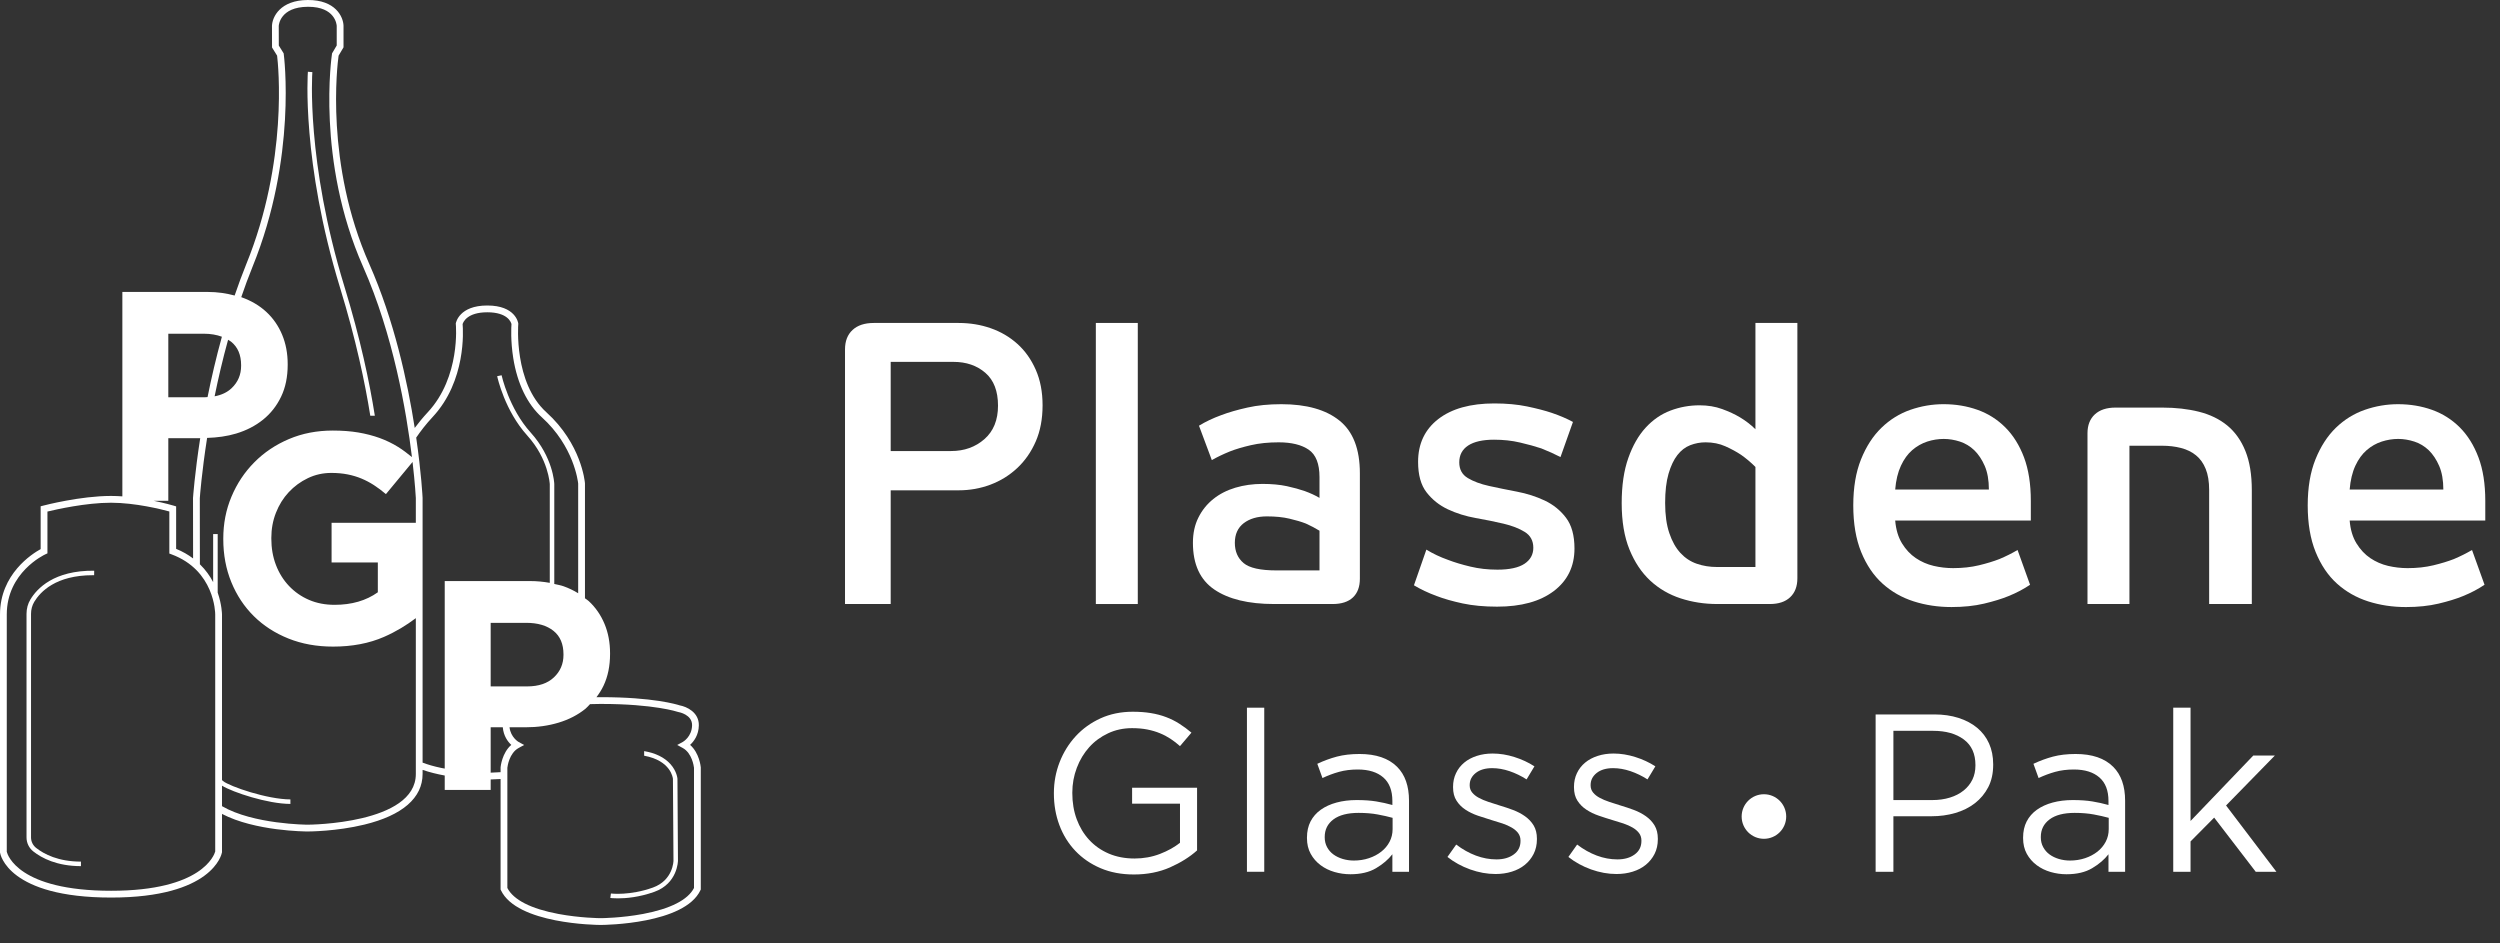
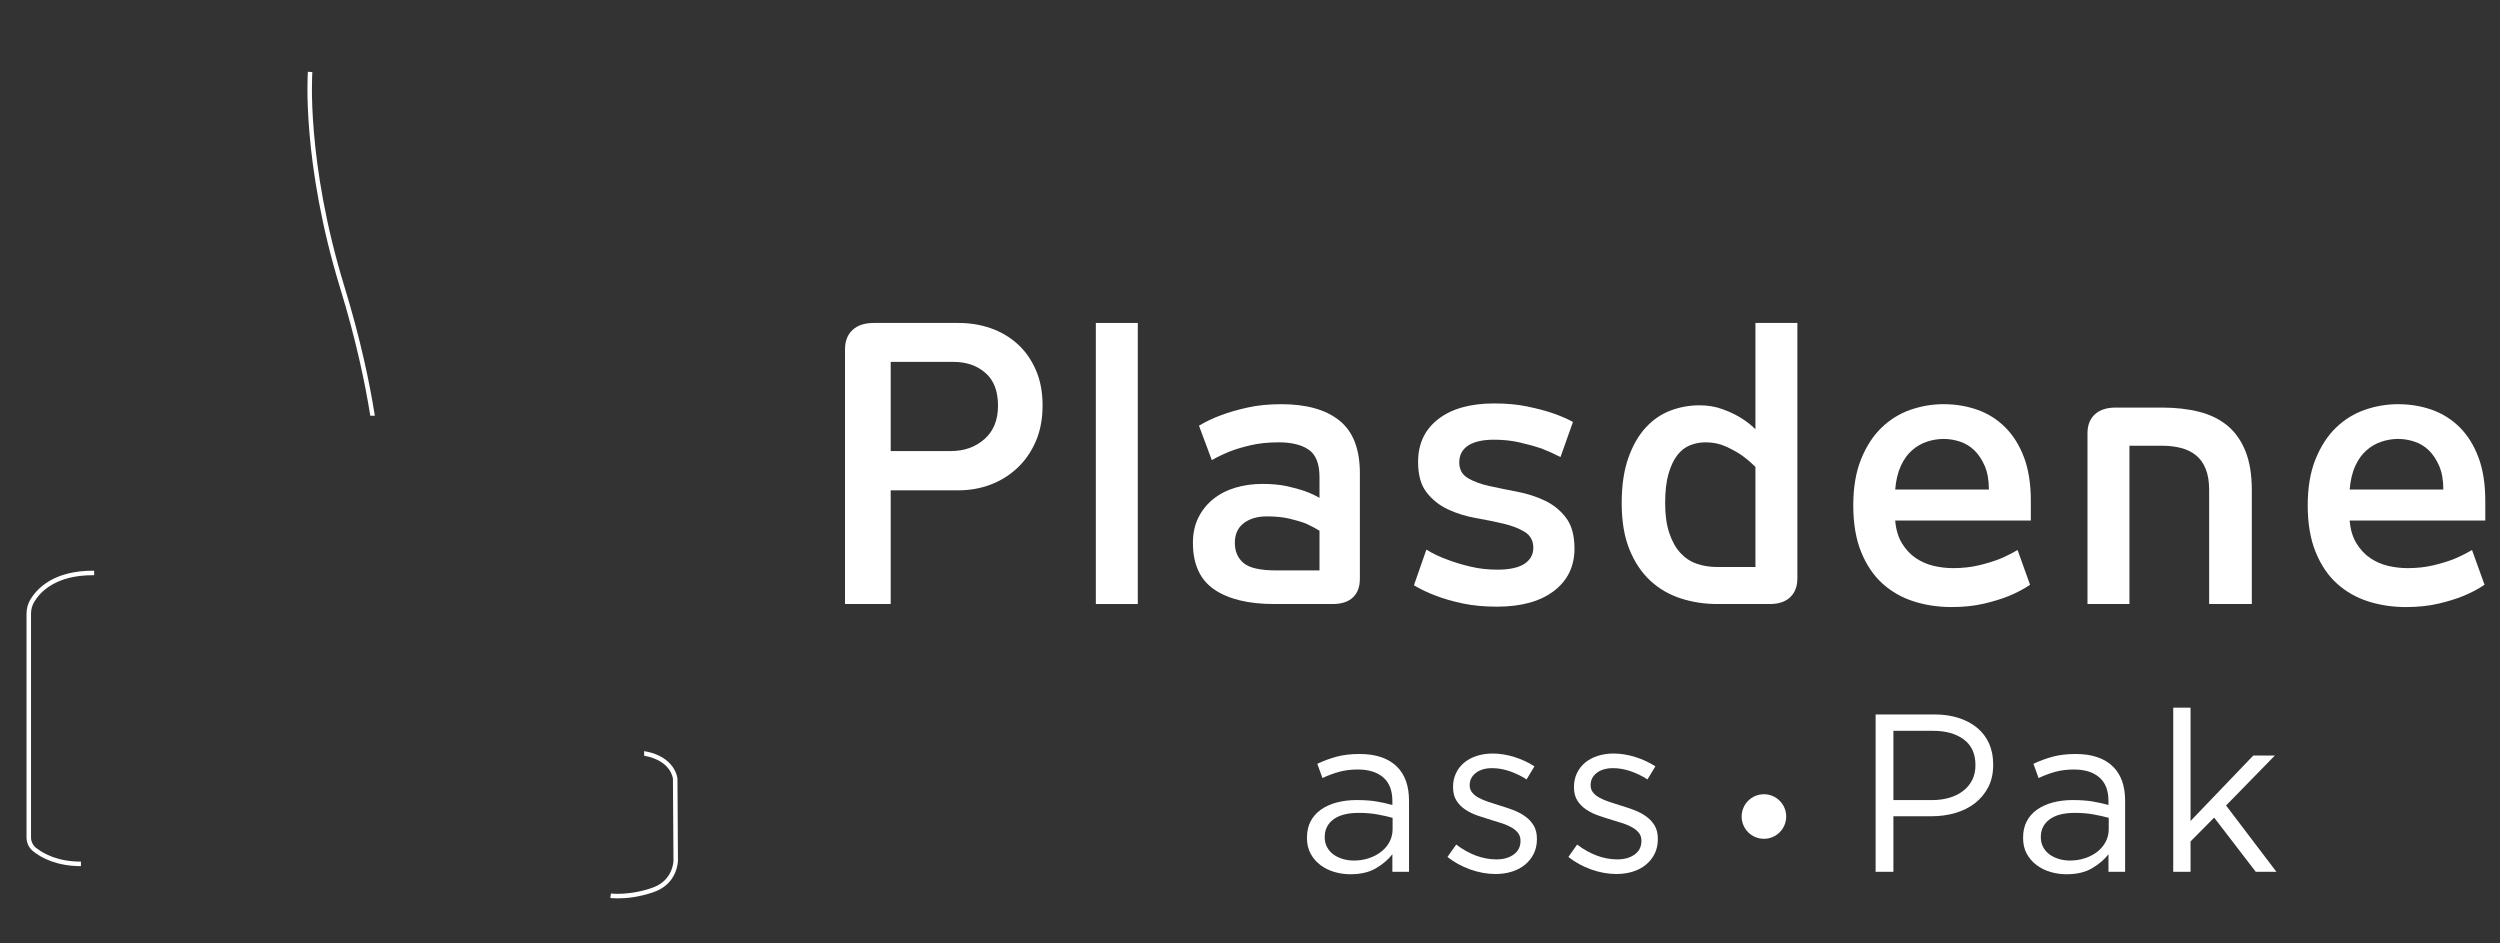
<svg xmlns="http://www.w3.org/2000/svg" width="220" height="83" viewBox="0 0 220 83" fill="none">
  <rect x="0" y="0" width="220" height="83" fill="#333333" stroke="none" />
-   <path fill-rule="evenodd" clip-rule="evenodd" d="M99.625 70.722H103.839V74.165C103.363 74.547 102.776 74.874 102.079 75.144C101.378 75.414 100.634 75.549 99.843 75.549C98.999 75.549 98.241 75.403 97.567 75.114C96.895 74.825 96.322 74.422 95.846 73.907C95.372 73.393 95.007 72.787 94.749 72.088C94.492 71.388 94.364 70.624 94.364 69.793V69.753C94.364 68.988 94.496 68.26 94.76 67.568C95.022 66.876 95.386 66.272 95.846 65.759C96.308 65.243 96.863 64.835 97.51 64.532C98.154 64.228 98.86 64.077 99.625 64.077C100.112 64.077 100.557 64.116 100.96 64.195C101.361 64.275 101.732 64.383 102.065 64.522C102.404 64.659 102.717 64.825 103.008 65.016C103.297 65.207 103.575 65.421 103.839 65.659L104.847 64.473C104.504 64.183 104.152 63.921 103.788 63.691C103.426 63.459 103.037 63.264 102.622 63.107C102.204 62.948 101.757 62.831 101.277 62.752C100.793 62.672 100.265 62.633 99.684 62.633C98.642 62.633 97.696 62.828 96.844 63.215C95.993 63.605 95.267 64.129 94.66 64.788C94.054 65.448 93.582 66.209 93.245 67.074C92.91 67.937 92.742 68.844 92.742 69.793V69.832C92.742 70.821 92.903 71.748 93.226 72.611C93.55 73.476 94.017 74.231 94.631 74.877C95.244 75.522 95.981 76.03 96.844 76.398C97.709 76.769 98.687 76.954 99.782 76.954C100.957 76.954 102.015 76.746 102.959 76.331C103.898 75.915 104.695 75.417 105.342 74.837V69.32H99.625V70.722Z" fill="white" />
-   <path fill-rule="evenodd" clip-rule="evenodd" d="M109.731 76.716H111.254V62.277H109.731V76.716Z" fill="white" />
  <path fill-rule="evenodd" clip-rule="evenodd" d="M119.642 66.351C118.889 66.351 118.224 66.428 117.643 66.582C117.063 66.736 116.491 66.948 115.922 67.214L116.377 68.468C116.853 68.244 117.337 68.061 117.831 67.924C118.327 67.786 118.877 67.716 119.483 67.716C120.446 67.716 121.195 67.95 121.728 68.413C122.263 68.879 122.529 69.569 122.529 70.488V70.84C122.067 70.71 121.593 70.605 121.106 70.525C120.617 70.446 120.043 70.405 119.385 70.405C118.738 70.405 118.147 70.48 117.614 70.624C117.08 70.769 116.618 70.981 116.228 71.257C115.841 71.534 115.54 71.878 115.328 72.285C115.118 72.695 115.013 73.169 115.013 73.71V73.749C115.013 74.277 115.122 74.738 115.34 75.134C115.557 75.53 115.848 75.863 116.21 76.134C116.572 76.405 116.981 76.604 117.435 76.736C117.89 76.867 118.356 76.934 118.831 76.934C119.74 76.934 120.495 76.757 121.094 76.4C121.695 76.042 122.173 75.636 122.529 75.174V76.716H123.993V70.465C123.993 69.173 123.644 68.177 122.945 67.479C122.192 66.728 121.09 66.351 119.642 66.351V66.351ZM122.549 72.957C122.549 73.367 122.459 73.739 122.283 74.074C122.106 74.413 121.862 74.702 121.552 74.946C121.244 75.189 120.882 75.381 120.469 75.519C120.055 75.658 119.61 75.728 119.139 75.728C118.797 75.728 118.471 75.68 118.163 75.589C117.855 75.496 117.581 75.365 117.344 75.193C117.108 75.022 116.921 74.807 116.783 74.55C116.645 74.293 116.575 74.007 116.575 73.69V73.65C116.575 73.005 116.831 72.49 117.344 72.106C117.856 71.725 118.593 71.534 119.552 71.534C120.183 71.534 120.745 71.58 121.238 71.673C121.732 71.764 122.168 71.864 122.549 71.969V72.957Z" fill="white" />
  <path fill-rule="evenodd" clip-rule="evenodd" d="M134.2 71.83C133.883 71.606 133.53 71.422 133.142 71.276C132.753 71.131 132.36 70.999 131.964 70.882C131.621 70.775 131.291 70.67 130.974 70.564C130.658 70.459 130.379 70.34 130.135 70.208C129.89 70.076 129.697 69.922 129.551 69.743C129.406 69.565 129.333 69.357 129.333 69.12V69.08C129.333 68.658 129.51 68.306 129.866 68.022C130.225 67.739 130.705 67.597 131.313 67.597C131.812 67.597 132.323 67.687 132.844 67.863C133.366 68.042 133.863 68.283 134.339 68.587L135.031 67.438C134.503 67.096 133.916 66.822 133.269 66.619C132.623 66.414 131.985 66.311 131.35 66.311C130.849 66.311 130.385 66.38 129.957 66.519C129.527 66.658 129.158 66.854 128.849 67.112C128.539 67.37 128.299 67.678 128.128 68.042C127.955 68.404 127.869 68.804 127.869 69.239V69.278C127.869 69.753 127.97 70.149 128.177 70.464C128.38 70.782 128.644 71.046 128.967 71.256C129.29 71.468 129.651 71.642 130.055 71.781C130.458 71.919 130.858 72.048 131.252 72.166C131.582 72.26 131.902 72.358 132.211 72.463C132.521 72.567 132.795 72.691 133.032 72.828C133.269 72.967 133.457 73.129 133.596 73.312C133.734 73.498 133.804 73.717 133.804 73.967V74.006C133.804 74.507 133.606 74.903 133.21 75.192C132.814 75.483 132.306 75.627 131.688 75.627C131.081 75.627 130.477 75.516 129.878 75.292C129.277 75.067 128.702 74.744 128.146 74.321L127.376 75.411C127.955 75.873 128.622 76.238 129.373 76.509C130.125 76.778 130.869 76.913 131.609 76.913C132.12 76.913 132.601 76.844 133.042 76.705C133.484 76.568 133.866 76.367 134.19 76.103C134.513 75.839 134.77 75.519 134.961 75.143C135.151 74.767 135.249 74.336 135.249 73.847V73.808C135.249 73.348 135.151 72.958 134.961 72.64C134.77 72.324 134.516 72.055 134.2 71.83" fill="white" />
  <path fill-rule="evenodd" clip-rule="evenodd" d="M144.841 71.83C144.525 71.606 144.171 71.422 143.784 71.276C143.394 71.131 143 70.999 142.606 70.882C142.262 70.775 141.93 70.67 141.616 70.564C141.299 70.459 141.02 70.34 140.776 70.208C140.531 70.076 140.338 69.922 140.192 69.743C140.047 69.565 139.974 69.357 139.974 69.12V69.08C139.974 68.658 140.152 68.306 140.507 68.022C140.863 67.739 141.347 67.597 141.954 67.597C142.453 67.597 142.964 67.687 143.486 67.863C144.007 68.042 144.504 68.283 144.98 68.587L145.672 67.438C145.144 67.096 144.557 66.822 143.91 66.619C143.262 66.414 142.623 66.311 141.99 66.311C141.49 66.311 141.027 66.38 140.599 66.519C140.169 66.658 139.8 66.854 139.49 67.112C139.18 67.37 138.94 67.678 138.768 68.042C138.597 68.404 138.51 68.804 138.51 69.239V69.278C138.51 69.753 138.612 70.149 138.817 70.464C139.021 70.782 139.285 71.046 139.609 71.256C139.932 71.468 140.292 71.642 140.697 71.781C141.1 71.919 141.497 72.048 141.893 72.166C142.223 72.26 142.543 72.358 142.853 72.463C143.162 72.567 143.437 72.691 143.674 72.828C143.91 72.967 144.098 73.129 144.237 73.312C144.376 73.498 144.445 73.717 144.445 73.967V74.006C144.445 74.507 144.246 74.903 143.851 75.192C143.455 75.483 142.948 75.627 142.33 75.627C141.722 75.627 141.118 75.516 140.519 75.292C139.918 75.067 139.343 74.744 138.788 74.321L138.018 75.411C138.597 75.873 139.263 76.238 140.013 76.509C140.766 76.778 141.511 76.913 142.25 76.913C142.761 76.913 143.242 76.844 143.682 76.705C144.125 76.568 144.508 76.367 144.831 76.103C145.154 75.839 145.412 75.519 145.603 75.143C145.792 74.767 145.89 74.336 145.89 73.847V73.808C145.89 73.348 145.792 72.958 145.603 72.64C145.412 72.324 145.158 72.055 144.841 71.83" fill="white" />
  <path fill-rule="evenodd" clip-rule="evenodd" d="M173.989 64.047C173.535 63.67 172.989 63.381 172.351 63.176C171.711 62.973 171.005 62.87 170.229 62.87H165.055V76.716H166.619V71.83H169.973C170.711 71.83 171.406 71.736 172.066 71.543C172.723 71.352 173.298 71.066 173.793 70.683C174.285 70.301 174.676 69.83 174.967 69.27C175.256 68.708 175.4 68.053 175.4 67.302V67.261C175.4 66.576 175.278 65.962 175.035 65.422C174.791 64.88 174.442 64.423 173.989 64.047V64.047ZM173.838 67.359C173.838 67.821 173.75 68.238 173.571 68.607C173.391 68.975 173.136 69.295 172.799 69.566C172.464 69.835 172.061 70.045 171.594 70.187C171.124 70.334 170.608 70.406 170.041 70.406H166.619V64.313H170.119C171.241 64.313 172.139 64.569 172.819 65.076C173.498 65.582 173.838 66.33 173.838 67.32V67.359Z" fill="white" />
  <path fill-rule="evenodd" clip-rule="evenodd" d="M182.659 66.351C181.909 66.351 181.241 66.428 180.662 66.582C180.083 66.736 179.509 66.948 178.942 67.214L179.396 68.468C179.872 68.244 180.357 68.061 180.851 67.924C181.346 67.786 181.897 67.716 182.501 67.716C183.466 67.716 184.212 67.95 184.745 68.413C185.282 68.879 185.546 69.569 185.546 70.488V70.84C185.087 70.71 184.61 70.605 184.123 70.525C183.635 70.446 183.062 70.405 182.403 70.405C181.758 70.405 181.166 70.48 180.633 70.624C180.097 70.769 179.638 70.981 179.247 71.257C178.86 71.534 178.558 71.878 178.347 72.285C178.137 72.695 178.032 73.169 178.032 73.71V73.749C178.032 74.277 178.14 74.738 178.357 75.134C178.575 75.53 178.866 75.863 179.228 76.134C179.591 76.405 180 76.604 180.454 76.736C180.911 76.867 181.373 76.934 181.848 76.934C182.76 76.934 183.515 76.757 184.112 76.4C184.715 76.042 185.192 75.636 185.546 75.174V76.716H187.01V70.465C187.01 69.173 186.661 68.177 185.962 67.479C185.212 66.728 184.109 66.351 182.659 66.351V66.351ZM185.568 72.957C185.568 73.367 185.478 73.739 185.302 74.074C185.124 74.413 184.881 74.702 184.573 74.946C184.261 75.189 183.901 75.381 183.488 75.519C183.073 75.658 182.628 75.728 182.156 75.728C181.816 75.728 181.491 75.68 181.181 75.589C180.872 75.496 180.598 75.365 180.364 75.193C180.127 75.022 179.941 74.807 179.802 74.55C179.662 74.293 179.592 74.007 179.592 73.69V73.65C179.592 73.005 179.851 72.49 180.364 72.106C180.873 71.725 181.611 71.534 182.569 71.534C183.2 71.534 183.764 71.58 184.256 71.673C184.749 71.764 185.185 71.864 185.568 71.969V72.957Z" fill="white" />
  <path fill-rule="evenodd" clip-rule="evenodd" d="M200.185 66.49H198.286L192.768 72.246V62.276H191.245V76.717H192.768V74.045L194.846 71.95L198.505 76.717H200.324L195.893 70.882L200.185 66.49Z" fill="white" />
  <path fill-rule="evenodd" clip-rule="evenodd" d="M155.225 69.893C154.142 69.893 153.265 70.771 153.265 71.855C153.265 72.936 154.142 73.814 155.225 73.814C156.31 73.814 157.186 72.936 157.186 71.855C157.186 70.771 156.31 69.893 155.225 69.893" fill="white" />
  <path fill-rule="evenodd" clip-rule="evenodd" d="M89.535 30.266C88.86 29.657 88.078 29.197 87.193 28.887C86.305 28.575 85.364 28.421 84.365 28.421H76.887C76.09 28.421 75.467 28.626 75.026 29.036C74.582 29.445 74.361 30.017 74.361 30.748V53.154H78.381V43.148H84.365C85.342 43.148 86.273 42.982 87.159 42.65C88.046 42.317 88.831 41.83 89.519 41.187C90.207 40.543 90.749 39.761 91.148 38.843C91.548 37.924 91.747 36.866 91.747 35.668C91.747 34.493 91.548 33.451 91.148 32.542C90.749 31.635 90.212 30.875 89.535 30.266M86.628 38.645C85.831 39.342 84.853 39.691 83.702 39.691H78.381V31.845H83.902C85.032 31.845 85.97 32.166 86.711 32.809C87.454 33.451 87.825 34.416 87.825 35.7C87.825 36.964 87.425 37.946 86.628 38.645" fill="white" />
  <path fill-rule="evenodd" clip-rule="evenodd" d="M96.434 53.154H100.125V28.42H96.434V53.154Z" fill="white" />
  <path fill-rule="evenodd" clip-rule="evenodd" d="M119.058 52.573C119.466 52.186 119.669 51.637 119.669 50.926V41.653C119.669 39.524 119.075 37.979 117.877 37.016C116.681 36.05 114.973 35.569 112.755 35.569C111.65 35.569 110.649 35.667 109.766 35.868C108.878 36.066 108.113 36.288 107.47 36.532C106.74 36.799 106.087 37.109 105.51 37.462L106.64 40.488C107.106 40.223 107.637 39.967 108.234 39.724C108.744 39.524 109.36 39.341 110.081 39.175C110.802 39.008 111.616 38.925 112.524 38.925C113.655 38.925 114.537 39.141 115.168 39.575C115.797 40.006 116.116 40.81 116.116 41.984V43.814C115.738 43.59 115.305 43.392 114.818 43.215C114.372 43.059 113.85 42.915 113.24 42.782C112.629 42.65 111.912 42.584 111.096 42.584C110.253 42.584 109.46 42.695 108.718 42.915C107.976 43.137 107.326 43.468 106.772 43.912C106.219 44.355 105.781 44.898 105.461 45.542C105.136 46.185 104.977 46.926 104.977 47.769C104.977 49.654 105.603 51.021 106.857 51.876C108.108 52.729 109.864 53.154 112.123 53.154H117.276C118.052 53.154 118.647 52.961 119.058 52.573V52.573ZM116.116 50.196H112.325C110.907 50.196 109.942 49.979 109.433 49.547C108.922 49.116 108.666 48.522 108.666 47.769C108.666 47.016 108.93 46.438 109.446 46.041C109.969 45.642 110.649 45.442 111.492 45.442C112.249 45.442 112.905 45.508 113.47 45.642C114.036 45.773 114.518 45.917 114.919 46.073C115.359 46.273 115.762 46.484 116.116 46.704V50.196Z" fill="white" />
  <path fill-rule="evenodd" clip-rule="evenodd" d="M137.806 45.559C137.308 44.904 136.681 44.401 135.931 44.046C135.174 43.691 134.359 43.43 133.484 43.264C132.609 43.098 131.795 42.931 131.04 42.765C130.289 42.599 129.663 42.367 129.165 42.068C128.666 41.768 128.415 41.308 128.415 40.687C128.415 40.045 128.674 39.553 129.195 39.208C129.718 38.866 130.477 38.693 131.475 38.693C132.292 38.693 133.057 38.776 133.768 38.944C134.477 39.109 135.097 39.28 135.631 39.458C136.249 39.702 136.814 39.957 137.324 40.221L138.42 37.131C137.889 36.842 137.27 36.576 136.56 36.334C135.961 36.133 135.234 35.945 134.384 35.767C133.53 35.59 132.57 35.502 131.506 35.502C129.4 35.502 127.755 35.96 126.569 36.877C125.383 37.796 124.792 39.052 124.792 40.643C124.792 41.794 125.039 42.689 125.54 43.33C126.038 43.971 126.664 44.469 127.417 44.823C128.173 45.176 128.984 45.43 129.862 45.586C130.735 45.74 131.553 45.906 132.304 46.082C133.057 46.261 133.684 46.502 134.183 46.813C134.68 47.123 134.932 47.586 134.932 48.204C134.932 48.801 134.67 49.272 134.151 49.615C133.629 49.957 132.836 50.13 131.775 50.13C130.93 50.13 130.138 50.04 129.395 49.862C128.654 49.686 127.992 49.487 127.417 49.265C126.73 49.021 126.099 48.722 125.521 48.366L124.427 51.506C125.024 51.864 125.689 52.178 126.42 52.447C127.061 52.694 127.828 52.912 128.713 53.102C129.6 53.291 130.607 53.386 131.739 53.386C133.866 53.386 135.533 52.927 136.742 52.007C137.95 51.089 138.554 49.84 138.554 48.268C138.554 47.116 138.304 46.212 137.806 45.559" fill="white" />
  <path fill-rule="evenodd" clip-rule="evenodd" d="M154.478 37.774C154.08 37.38 153.625 37.028 153.112 36.721C152.672 36.457 152.151 36.215 151.552 35.997C150.954 35.777 150.288 35.667 149.558 35.667C148.67 35.667 147.815 35.823 146.998 36.132C146.177 36.442 145.453 36.943 144.821 37.63C144.19 38.317 143.679 39.207 143.292 40.304C142.902 41.402 142.709 42.727 142.709 44.277C142.709 45.873 142.936 47.23 143.39 48.351C143.845 49.468 144.456 50.383 145.217 51.092C145.982 51.803 146.876 52.323 147.895 52.656C148.915 52.988 149.99 53.154 151.122 53.154H155.742C156.517 53.154 157.114 52.956 157.537 52.554C157.957 52.157 158.169 51.602 158.169 50.894V28.42H154.478V37.774ZM154.478 49.896H151.086C150.467 49.896 149.876 49.803 149.325 49.613C148.771 49.424 148.289 49.105 147.878 48.662C147.467 48.217 147.142 47.635 146.898 46.911C146.654 46.19 146.532 45.306 146.532 44.26C146.532 43.238 146.631 42.382 146.83 41.693C147.03 41.004 147.292 40.454 147.612 40.043C147.934 39.632 148.309 39.343 148.743 39.175C149.174 39.009 149.624 38.925 150.088 38.925C150.729 38.925 151.315 39.041 151.834 39.275C152.356 39.508 152.816 39.759 153.215 40.025C153.657 40.336 154.08 40.691 154.478 41.092V49.896Z" fill="white" />
  <path fill-rule="evenodd" clip-rule="evenodd" d="M177.545 48.399C177.056 48.689 176.523 48.955 175.946 49.198C175.435 49.396 174.834 49.581 174.146 49.746C173.457 49.912 172.7 49.995 171.878 49.995C171.302 49.995 170.727 49.929 170.162 49.797C169.595 49.664 169.074 49.437 168.596 49.115C168.118 48.794 167.711 48.362 167.378 47.819C167.045 47.276 166.845 46.606 166.777 45.807H178.713V44.077C178.713 42.593 178.513 41.319 178.116 40.256C177.715 39.192 177.166 38.31 176.469 37.613C175.77 36.914 174.958 36.399 174.025 36.066C173.095 35.734 172.096 35.568 171.035 35.568C170.037 35.568 169.062 35.734 168.109 36.066C167.155 36.399 166.307 36.927 165.564 37.647C164.823 38.366 164.224 39.291 163.77 40.422C163.315 41.551 163.088 42.904 163.088 44.477C163.088 46.072 163.32 47.442 163.785 48.584C164.252 49.724 164.877 50.65 165.665 51.359C166.452 52.068 167.366 52.59 168.407 52.921C169.449 53.255 170.556 53.42 171.732 53.42C172.795 53.42 173.75 53.319 174.591 53.121C175.433 52.921 176.153 52.701 176.752 52.456C177.461 52.168 178.092 51.835 178.645 51.459L177.545 48.399ZM167.28 40.987C167.546 40.412 167.881 39.951 168.28 39.606C168.681 39.264 169.121 39.016 169.598 38.858C170.077 38.704 170.56 38.626 171.05 38.626C171.517 38.626 171.99 38.704 172.47 38.858C172.947 39.016 173.37 39.269 173.738 39.623C174.105 39.978 174.411 40.439 174.657 41.002C174.902 41.569 175.022 42.261 175.022 43.081H166.777C166.845 42.261 167.012 41.564 167.28 40.987V40.987Z" fill="white" />
  <path fill-rule="evenodd" clip-rule="evenodd" d="M193.252 40.072C193.619 40.371 193.904 40.769 194.103 41.27C194.305 41.767 194.405 42.382 194.405 43.115V53.153H198.16V43.147C198.16 41.773 197.972 40.62 197.595 39.689C197.221 38.759 196.686 38.011 196.001 37.445C195.313 36.882 194.483 36.477 193.504 36.232C192.533 35.988 191.457 35.868 190.284 35.868H186.16C185.385 35.868 184.781 36.066 184.347 36.464C183.916 36.865 183.699 37.418 183.699 38.127V53.153H187.39V39.224H190.262C190.864 39.224 191.421 39.29 191.934 39.424C192.445 39.557 192.885 39.772 193.252 40.072" fill="white" />
  <path fill-rule="evenodd" clip-rule="evenodd" d="M218.705 44.078C218.705 42.594 218.507 41.318 218.107 40.257C217.708 39.192 217.159 38.31 216.461 37.611C215.763 36.914 214.949 36.4 214.017 36.066C213.086 35.735 212.089 35.569 211.027 35.569C210.03 35.569 209.053 35.735 208.101 36.066C207.146 36.4 206.298 36.926 205.555 37.645C204.814 38.366 204.217 39.29 203.761 40.422C203.306 41.551 203.079 42.903 203.079 44.477C203.079 46.073 203.313 47.442 203.778 48.583C204.244 49.725 204.868 50.651 205.657 51.36C206.444 52.067 207.358 52.588 208.398 52.922C209.441 53.255 210.549 53.421 211.724 53.421C212.787 53.421 213.741 53.319 214.584 53.121C215.425 52.922 216.146 52.702 216.743 52.456C217.452 52.169 218.083 51.835 218.639 51.458L217.537 48.4C217.049 48.688 216.515 48.955 215.938 49.199C215.427 49.397 214.827 49.581 214.137 49.747C213.448 49.913 212.693 49.996 211.871 49.996C211.294 49.996 210.72 49.928 210.153 49.798C209.586 49.664 209.065 49.436 208.588 49.116C208.111 48.794 207.705 48.361 207.371 47.818C207.036 47.276 206.836 46.604 206.77 45.807H218.705V44.078ZM206.77 43.081C206.836 42.262 207.004 41.563 207.271 40.986C207.539 40.41 207.872 39.952 208.273 39.607C208.673 39.263 209.113 39.014 209.591 38.859C210.069 38.705 210.553 38.625 211.043 38.625C211.511 38.625 211.983 38.705 212.463 38.859C212.941 39.014 213.362 39.27 213.733 39.624C214.096 39.979 214.403 40.438 214.648 41.003C214.892 41.57 215.014 42.262 215.014 43.081H206.77Z" fill="white" />
-   <path fill-rule="evenodd" clip-rule="evenodd" d="M60.727 65.55C61.055 65.25 61.485 64.694 61.498 63.827C61.515 62.68 60.422 62.182 59.82 62.074C59.562 61.989 57.462 61.351 52.907 61.351H52.813C52.695 61.351 52.599 61.355 52.485 61.356C52.719 61.045 52.934 60.715 53.106 60.351C53.492 59.546 53.685 58.608 53.685 57.542V57.488C53.685 56.543 53.523 55.68 53.198 54.902C52.873 54.123 52.411 53.453 51.806 52.893C51.707 52.8 51.583 52.732 51.477 52.648V42.538L51.475 42.513C51.463 42.374 51.16 39.064 48.082 36.28C45.205 33.675 45.604 28.576 45.608 28.524L45.611 28.492L45.606 28.458C45.599 28.394 45.361 26.884 42.883 26.884C40.414 26.884 40.126 28.385 40.114 28.448L40.108 28.488L40.113 28.529C40.116 28.575 40.548 33.169 37.635 36.288C37.197 36.759 36.83 37.216 36.496 37.659C35.868 33.613 34.687 28.179 32.499 23.237C28.593 14.415 29.688 5.671 29.796 4.898L30.23 4.165V2.269V2.261C30.204 1.472 29.524 -0.01 27.085 5.18917e-05C24.659 0.015 23.963 1.484 23.934 2.271L23.939 4.178L24.386 4.899C24.483 5.698 25.374 14.16 21.666 23.259C21.298 24.168 20.964 25.085 20.648 26.006C19.925 25.814 19.148 25.691 18.279 25.691H10.768V43.68C10.44 43.657 10.108 43.645 9.781 43.643H9.759C7.089 43.643 3.935 44.46 3.801 44.496L3.577 44.553V48.322C2.838 48.727 -9.15527e-05 50.51 -9.15527e-05 54.076V74.988L0.003 75.034C0.029 75.196 0.726 78.985 9.78 78.985C18.698 78.985 19.502 75.183 19.531 75.02L19.536 74.995V71.624C22.445 73.145 26.864 73.17 27.085 73.17C27.187 73.17 29.6 73.164 32.061 72.566C35.415 71.752 37.188 70.21 37.188 68.11V67.75C37.815 67.965 38.483 68.127 39.136 68.246V69.517H43.179V68.593C43.384 68.588 43.68 68.576 44.052 68.554V68.555L44.051 78.276L44.079 78.335C45.476 81.32 52.512 81.393 52.813 81.395H52.908C53.208 81.393 60.244 81.32 61.641 78.335L61.669 78.276V67.549L61.668 67.521C61.663 67.464 61.546 66.262 60.727 65.55V65.55ZM20.34 30.072C20.927 30.544 21.218 31.232 21.218 32.137V32.189C21.218 32.975 20.939 33.631 20.379 34.163C19.993 34.53 19.49 34.762 18.886 34.875C19.204 33.311 19.593 31.633 20.072 29.9C20.16 29.957 20.257 30.006 20.34 30.072V30.072ZM14.811 29.367H17.937C18.547 29.367 19.07 29.463 19.526 29.632C19.015 31.487 18.597 33.283 18.265 34.943C18.18 34.946 18.104 34.96 18.016 34.96H14.811V29.367ZM14.811 44.073V38.559H17.619C17.133 41.688 16.989 43.768 16.985 43.816V43.826L16.992 49.143C16.567 48.823 16.078 48.534 15.5 48.3V44.562L15.287 44.498C15.231 44.481 14.537 44.278 13.542 44.073H14.811ZM18.939 74.932C18.859 75.225 17.796 78.388 9.78 78.388C1.619 78.388 0.662 75.227 0.596 74.957V54.076C0.596 50.387 3.862 48.84 4 48.776L4.175 48.696V45.017C4.945 44.831 7.563 44.24 9.761 44.24H9.78C11.915 44.244 14.205 44.819 14.902 45.01V48.711L15.097 48.784C18.884 50.189 18.939 53.91 18.939 54.068V74.932ZM36.593 68.11C36.593 72.519 27.18 72.573 27.085 72.573C27.031 72.573 22.294 72.548 19.536 70.942V69.139C20.473 69.718 23.555 70.742 25.555 70.745V70.348C23.543 70.344 20.247 69.226 19.605 68.72C19.581 68.699 19.559 68.662 19.536 68.635V54.068C19.536 54.047 19.524 53.211 19.157 52.15V46.999H18.757V51.228C18.482 50.697 18.101 50.155 17.59 49.656L17.583 43.844C17.593 43.684 17.747 41.604 18.226 38.536C19.128 38.508 19.986 38.392 20.785 38.151C21.687 37.879 22.475 37.473 23.149 36.93C23.823 36.388 24.352 35.713 24.738 34.907C25.124 34.103 25.317 33.166 25.317 32.098V32.046C25.317 31.1 25.154 30.238 24.829 29.458C24.505 28.68 24.043 28.011 23.438 27.449C22.834 26.889 22.1 26.458 21.233 26.15H21.23C21.536 25.258 21.861 24.366 22.22 23.484C26.161 13.814 24.982 4.845 24.97 4.755L24.961 4.693L24.535 4.007L24.53 2.283C24.533 2.215 24.643 0.613 27.089 0.597H27.126C29.497 0.597 29.625 2.166 29.631 2.276V4.002L29.223 4.694L29.214 4.75C29.199 4.843 27.809 14.117 31.954 23.477C34.606 29.47 35.763 36.202 36.252 40.224C35.856 39.903 35.455 39.593 35.036 39.333C34.53 39.018 33.986 38.756 33.408 38.544C32.831 38.336 32.205 38.173 31.529 38.058C30.857 37.945 30.108 37.889 29.284 37.889C27.884 37.889 26.598 38.138 25.425 38.637C24.251 39.136 23.235 39.818 22.379 40.685C21.519 41.551 20.851 42.558 20.37 43.706C19.886 44.851 19.649 46.082 19.649 47.395V47.447C19.649 48.813 19.884 50.074 20.357 51.23C20.829 52.384 21.489 53.382 22.338 54.222C23.188 55.063 24.203 55.719 25.384 56.191C26.566 56.665 27.875 56.901 29.312 56.901C30.991 56.901 32.485 56.616 33.788 56.048C34.853 55.584 35.767 55.02 36.593 54.398V68.11ZM36.593 46.004H29.179V49.495H33.249V52.121C32.216 52.858 30.947 53.225 29.443 53.225C28.619 53.225 27.87 53.081 27.199 52.792C26.523 52.502 25.936 52.094 25.437 51.57C24.941 51.045 24.552 50.427 24.283 49.718C24.01 49.009 23.877 48.234 23.877 47.395V47.342C23.877 46.554 24.01 45.816 24.283 45.124C24.552 44.432 24.929 43.827 25.41 43.311C25.892 42.795 26.452 42.384 27.092 42.078C27.732 41.771 28.419 41.617 29.153 41.617C29.68 41.617 30.16 41.661 30.599 41.749C31.035 41.836 31.441 41.959 31.819 42.117C32.194 42.274 32.558 42.467 32.91 42.694C33.257 42.922 33.611 43.184 33.961 43.482L36.305 40.653C36.528 42.578 36.591 43.794 36.593 43.824V46.004ZM39.136 51.133V67.635C39.033 67.616 38.93 67.599 38.826 67.577C38.173 67.442 37.647 67.283 37.188 67.112V43.81C37.187 43.763 37.08 41.646 36.626 38.51C37.021 37.933 37.483 37.327 38.072 36.696C41.03 33.526 40.759 29.082 40.71 28.522C40.764 28.338 41.113 27.481 42.883 27.481C44.667 27.481 44.968 28.35 45.01 28.517C44.993 28.766 44.924 29.994 45.167 31.521C45.526 33.758 46.395 35.557 47.682 36.721C50.495 39.268 50.859 42.35 50.879 42.551V52.206C50.488 51.967 50.067 51.758 49.601 51.593C49.344 51.502 49.056 51.453 48.777 51.389V42.604C48.776 42.509 48.682 40.258 46.691 38.053C44.785 35.945 44.147 33.051 44.14 33.022L43.751 33.105C43.776 33.227 44.416 36.131 46.395 38.321C48.283 40.412 48.378 42.594 48.38 42.609V51.291C47.835 51.194 47.264 51.133 46.647 51.133H39.136ZM49.586 57.581V57.633C49.586 58.417 49.307 59.075 48.747 59.606C48.187 60.138 47.398 60.404 46.384 60.404H43.179V54.81H46.306C47.32 54.81 48.121 55.046 48.708 55.516C49.295 55.987 49.586 56.675 49.586 57.581V57.581ZM44.052 67.521V67.948V67.951C43.678 67.977 43.38 67.989 43.179 67.994V64.001H44.245C44.311 64.763 44.689 65.272 44.993 65.55C44.174 66.262 44.057 67.464 44.052 67.521V67.521ZM61.072 78.141C60.542 79.185 58.997 79.973 56.592 80.427C54.707 80.781 52.954 80.798 52.907 80.798H52.813C52.797 80.798 51.036 80.784 49.136 80.427C46.73 79.977 45.179 79.185 44.648 78.141V67.564C44.661 67.437 44.814 66.271 45.643 65.821L46.125 65.558L45.641 65.296C45.635 65.293 44.941 64.895 44.839 64.001H46.252C47.288 64.001 48.251 63.866 49.153 63.594C50.055 63.323 50.843 62.917 51.519 62.373C51.668 62.252 51.786 62.099 51.922 61.964C52.216 61.957 52.493 61.947 52.813 61.947H52.907C57.564 61.947 59.63 62.639 59.647 62.646L59.696 62.658C59.745 62.666 60.914 62.879 60.903 63.819C60.886 64.836 60.109 65.279 60.077 65.296L59.594 65.558L60.077 65.821C60.903 66.269 61.057 67.439 61.072 67.564V78.141Z" fill="white" />
  <path fill-rule="evenodd" clip-rule="evenodd" d="M2.674 52.757C2.449 53.129 2.334 53.566 2.334 54.019V73.694C2.334 74.176 2.552 74.626 2.933 74.928C3.679 75.517 5.011 76.217 7.123 76.221V75.823C5.123 75.82 3.877 75.165 3.18 74.616C2.896 74.391 2.73 74.055 2.73 73.694V54.019C2.73 53.637 2.83 53.271 3.014 52.962C3.542 52.082 4.906 50.618 8.171 50.618C8.21 50.618 8.249 50.618 8.284 50.62L8.289 50.222C4.74 50.186 3.251 51.794 2.674 52.757" fill="white" />
  <path fill-rule="evenodd" clip-rule="evenodd" d="M32.585 36.585H32.986C32.523 33.645 31.712 29.8 30.308 25.214C26.919 14.153 27.481 6.423 27.488 6.347L27.094 6.314C27.087 6.392 26.517 14.192 29.928 25.329C31.318 29.866 32.122 33.671 32.585 36.585" fill="white" />
  <path fill-rule="evenodd" clip-rule="evenodd" d="M58.991 67.232C58.463 66.648 57.688 66.269 56.685 66.098V66.503C59.057 66.936 59.213 68.478 59.218 68.542L59.266 75.736C59.266 75.753 59.245 77.464 57.45 78.107C55.414 78.836 53.777 78.63 53.76 78.628L53.708 79.022C53.733 79.026 53.975 79.056 54.376 79.056C55.072 79.056 56.236 78.965 57.585 78.481C59.641 77.745 59.661 75.756 59.661 75.734L59.616 68.527C59.614 68.501 59.563 67.863 58.991 67.232" fill="white" />
</svg>